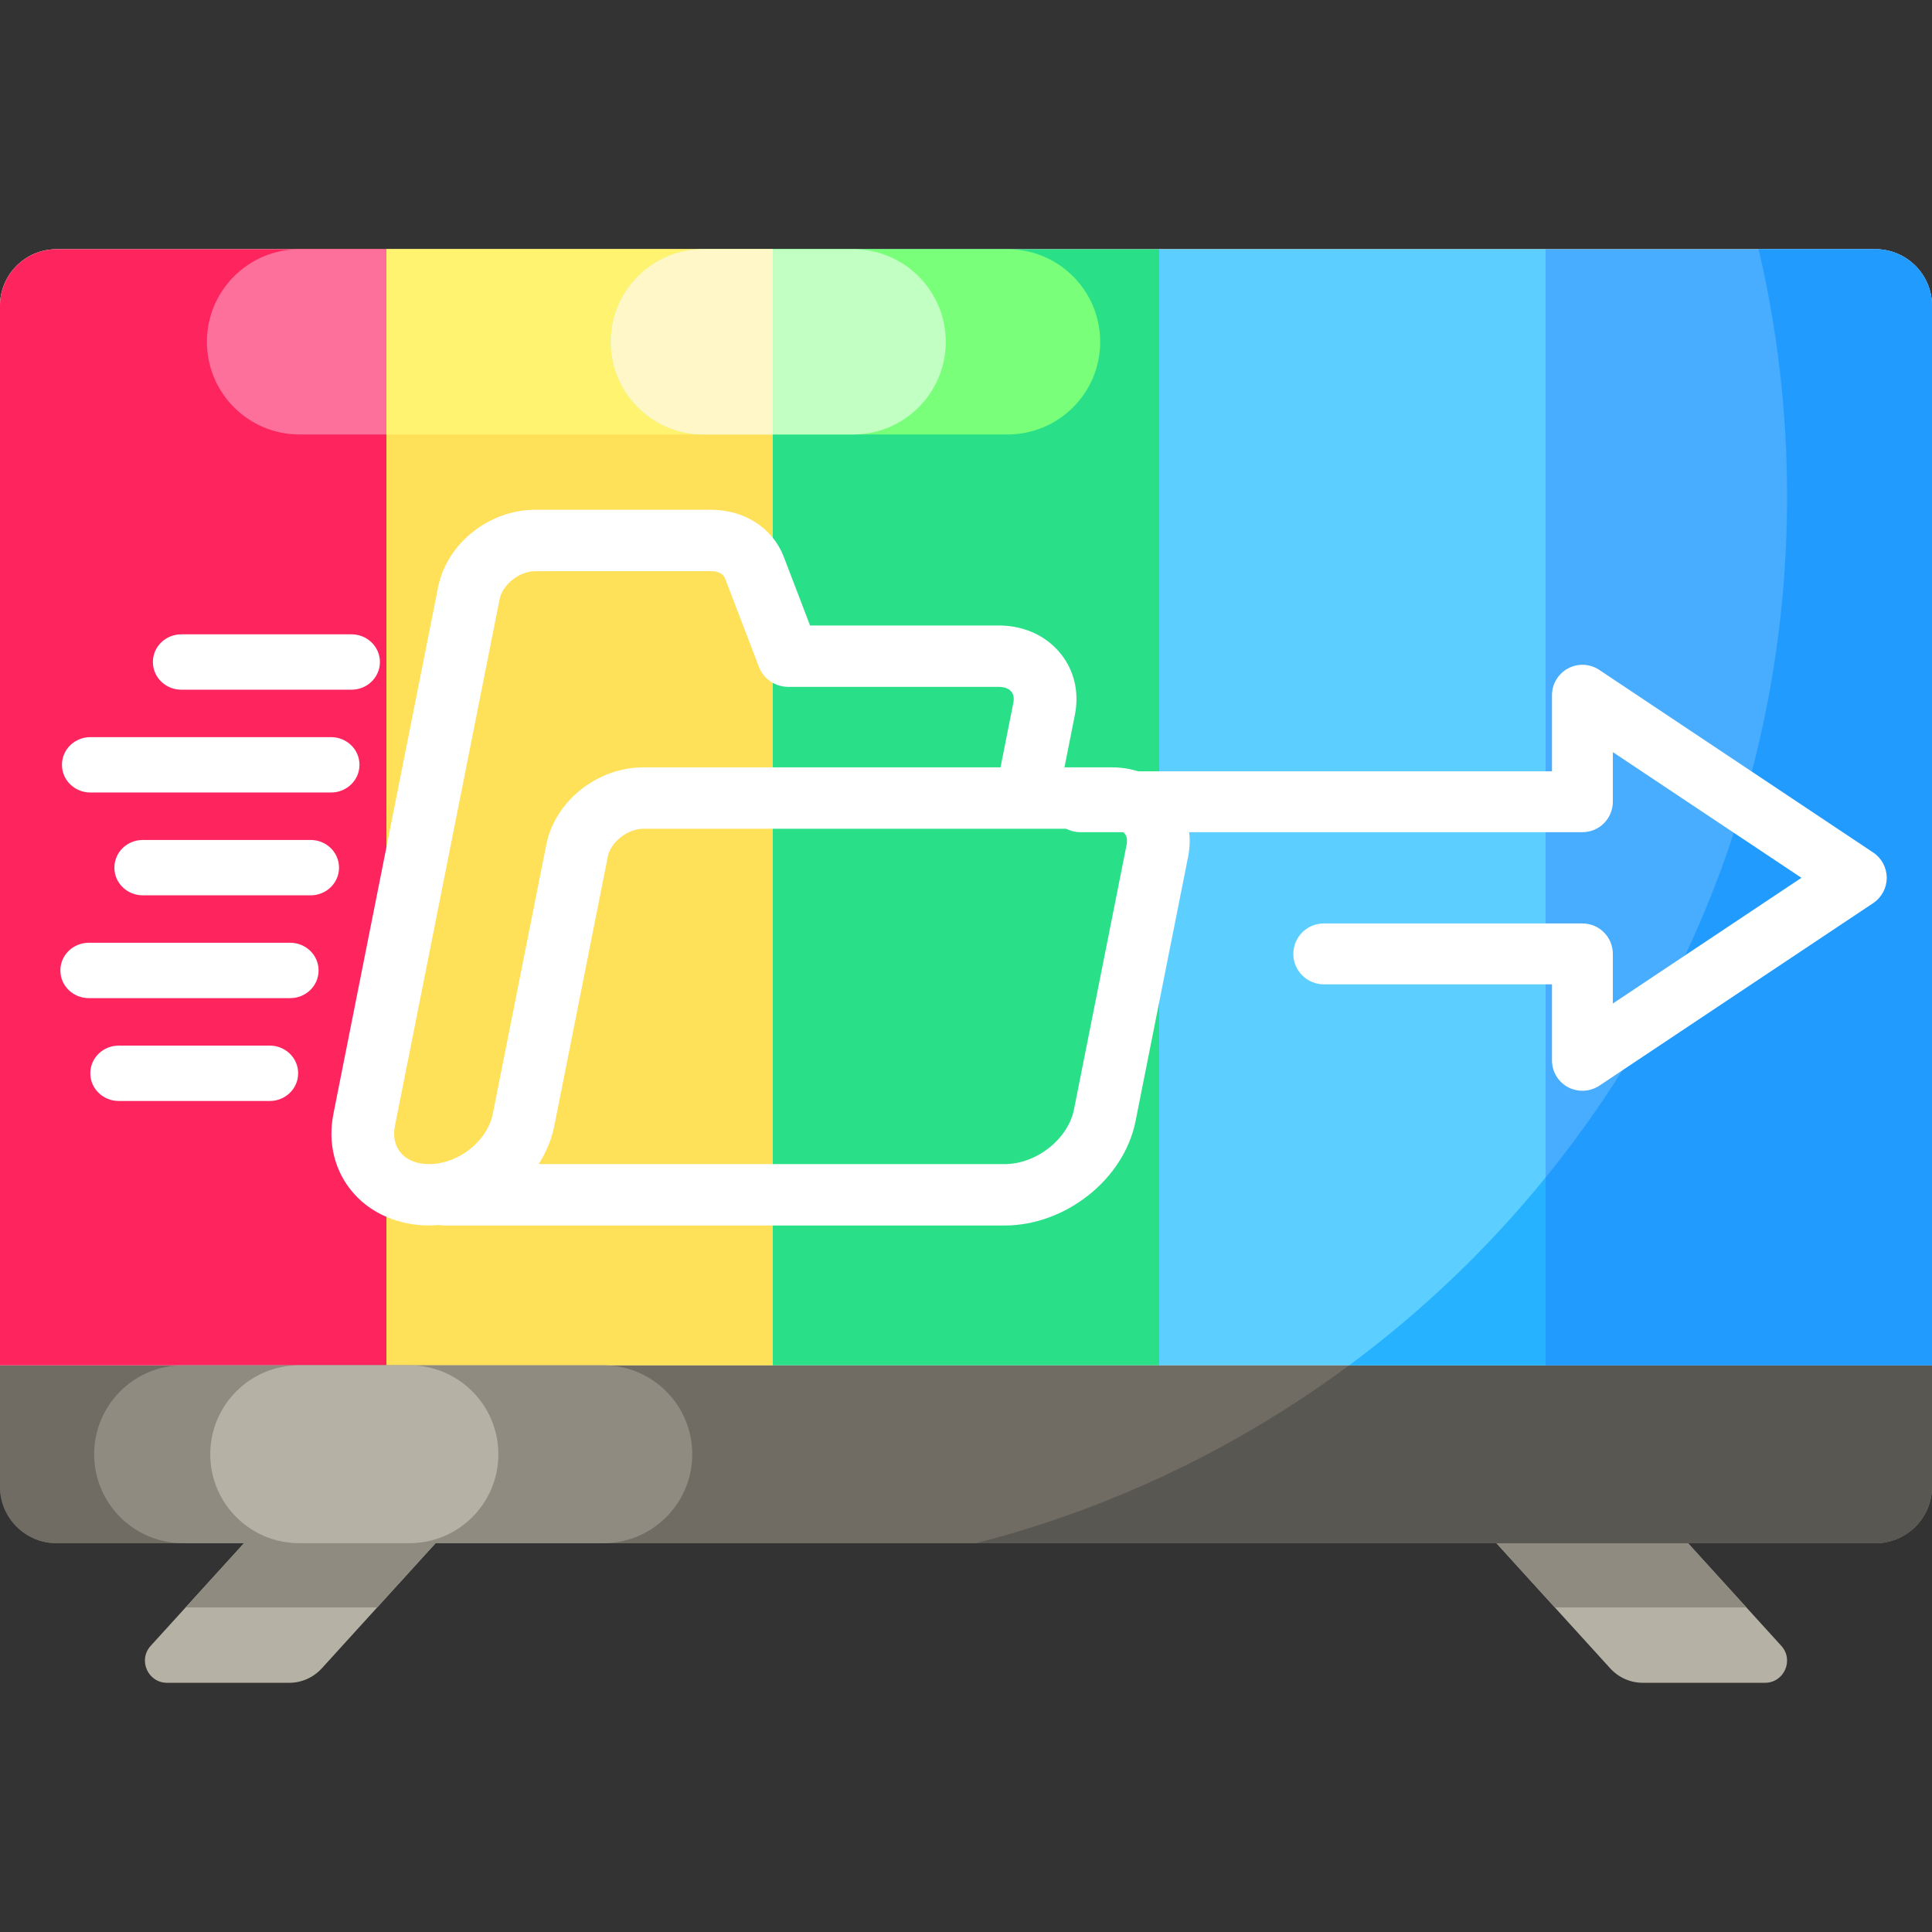
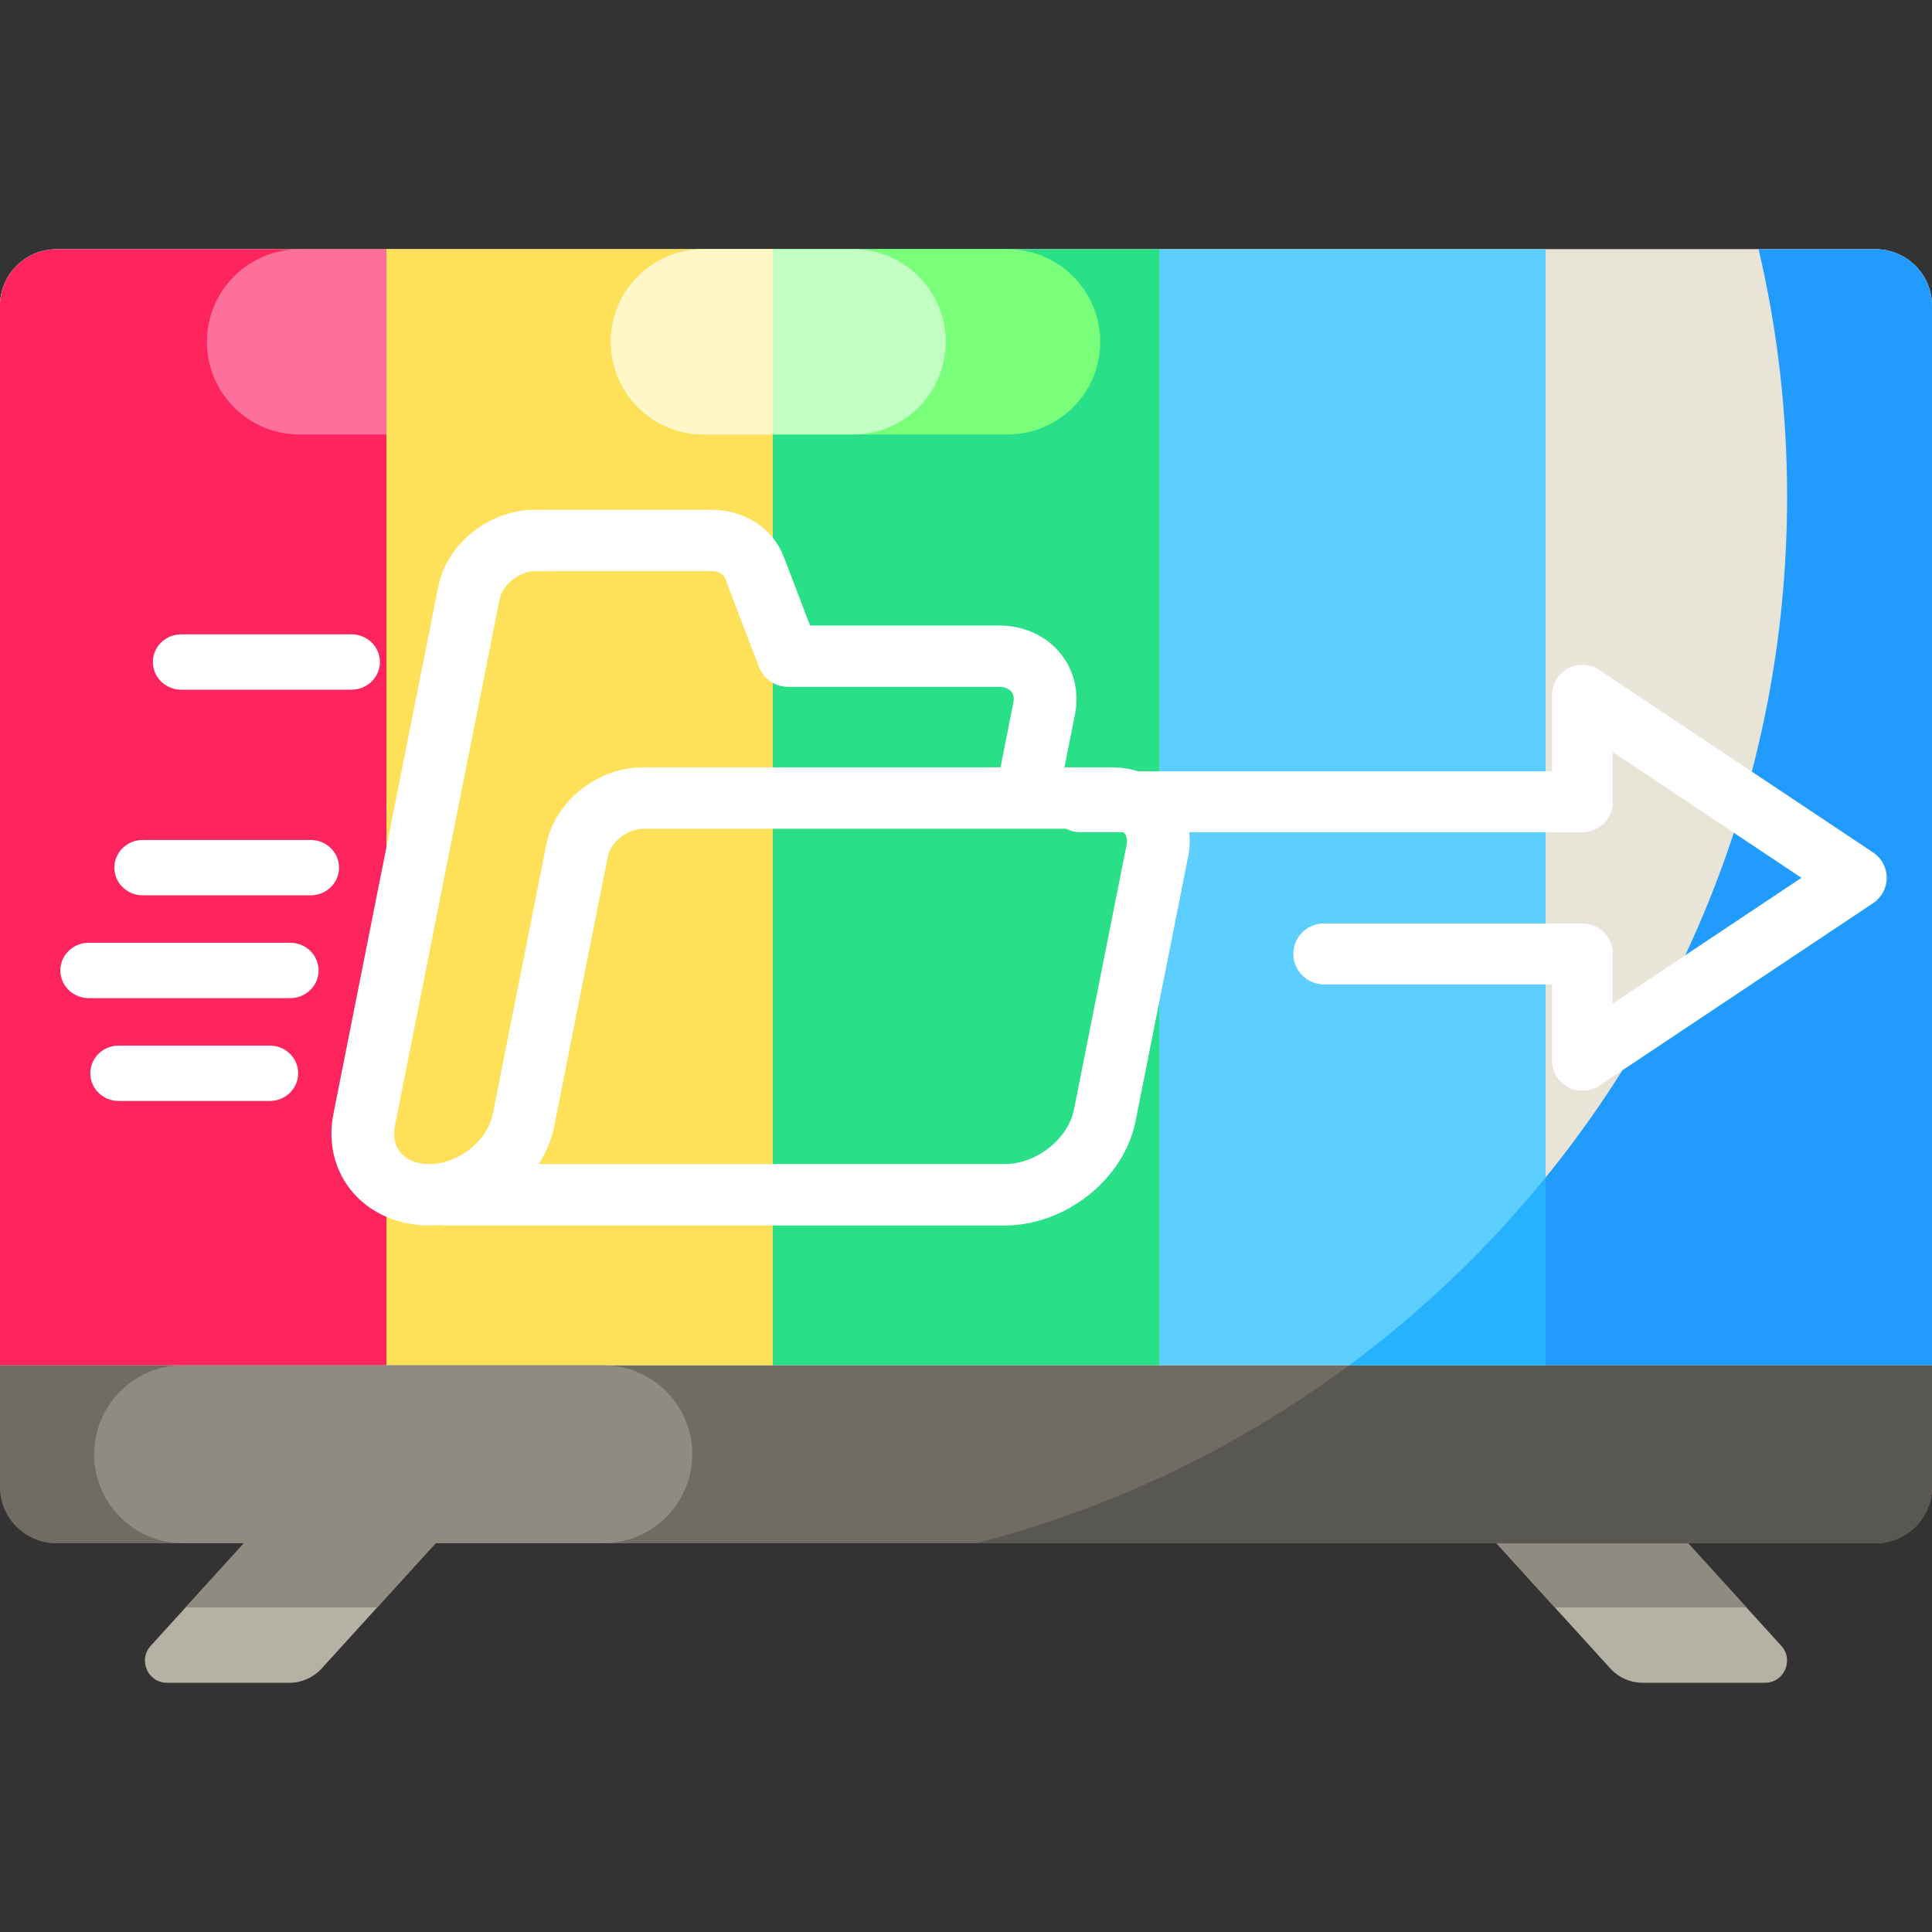
<svg xmlns="http://www.w3.org/2000/svg" width="128" height="128" viewBox="0 0 128 128" fill="none">
  <rect x="0" y="0" width="128" height="128" fill="#333333" stroke="none" />
  <g clip-path="url(#clip0_6967_8402)">
    <path d="M33.19 97.476L21.321 110.531C20.766 111.142 19.979 111.49 19.154 111.49H11.069C9.797 111.49 9.129 109.981 9.985 109.04L20.498 97.476H33.19Z" fill="#B5B1A4" />
    <path d="M94.811 97.476L106.679 110.531C107.234 111.142 108.021 111.49 108.847 111.49H116.932C118.203 111.49 118.871 109.981 118.015 109.04L107.503 97.476H94.811Z" fill="#B5B1A4" />
    <path d="M24.99 106.495L33.19 97.476H20.497L12.298 106.495H24.99Z" fill="#8F8B81" />
    <path d="M115.702 106.495L107.503 97.476H94.811L103.01 106.495H115.702Z" fill="#8F8B81" />
    <path d="M124.25 102.242H3.75C1.679 102.242 0 100.563 0 98.492V20.261C0 18.19 1.679 16.511 3.75 16.511H124.25C126.321 16.511 128 18.19 128 20.261V98.492C128 100.563 126.321 102.242 124.25 102.242Z" fill="#706C64" />
    <path d="M124.25 102.242H3.75C1.679 102.242 0 100.563 0 98.492V20.261C0 18.19 1.679 16.511 3.75 16.511H124.25C126.321 16.511 128 18.19 128 20.261V98.492C128 100.563 126.321 102.242 124.25 102.242Z" fill="#706C64" />
    <path d="M128 20.26V98.493C128 100.563 126.32 102.243 124.25 102.243H64.66C95.56 94.315 118.4 66.278 118.4 32.905C118.4 27.263 117.747 21.775 116.512 16.51H124.25C126.32 16.51 128 18.19 128 20.26Z" fill="#595751" />
    <path d="M128 90.452H0V20.261C0 18.19 1.679 16.511 3.75 16.511H124.25C126.321 16.511 128 18.19 128 20.261V90.452Z" fill="#E8E4D8" />
    <path d="M25.6 90.452H0V20.261C0 18.19 1.679 16.511 3.75 16.511H25.6V90.452Z" fill="#FE255F" />
    <path d="M25.6 16.51H51.2V90.453H25.6V16.51Z" fill="#FFE059" />
    <path d="M51.2 16.511H76.8V90.452H51.2V16.511Z" fill="#29E088" />
    <path d="M76.8 16.51H102.4V90.453H76.8V16.51Z" fill="#5CCEFF" />
-     <path d="M128 90.452H102.4V16.511H124.25C126.321 16.511 128 18.19 128 20.261V90.452Z" fill="#48ACFF" />
    <path d="M25.6 28.785H19.846C16.457 28.785 13.709 26.038 13.709 22.648C13.709 19.259 16.457 16.511 19.846 16.511H25.6V28.785Z" fill="#FC709B" />
-     <path d="M25.6 16.51H51.2V28.785H25.6V16.51Z" fill="#FFF370" />
    <path d="M72.89 22.648C72.89 26.038 70.142 28.785 66.752 28.785H51.2V16.51H66.752C70.142 16.51 72.89 19.258 72.89 22.648Z" fill="#79FF79" />
    <path d="M56.521 28.785H46.605C43.215 28.785 40.467 26.038 40.467 22.648C40.467 19.258 43.215 16.51 46.605 16.51H56.521C59.91 16.51 62.658 19.258 62.658 22.648C62.658 26.038 59.91 28.785 56.521 28.785Z" fill="#C2FFC2" />
    <path d="M51.2 28.785H46.605C43.215 28.785 40.467 26.038 40.467 22.648C40.467 19.258 43.215 16.51 46.605 16.51H51.2V28.785Z" fill="#FFF7C7" />
    <path d="M128 20.26V90.453H102.4V78.013C112.405 65.703 118.4 50.005 118.4 32.905C118.4 27.263 117.747 21.775 116.512 16.51H124.25C126.32 16.51 128 18.19 128 20.26Z" fill="#229BFF" />
    <path d="M102.4 78.013V90.453H89.393C94.233 86.865 98.605 82.683 102.4 78.013Z" fill="#27B2FF" />
    <path d="M39.968 102.242H12.134C8.878 102.242 6.239 99.603 6.239 96.347C6.239 93.092 8.878 90.452 12.134 90.452H39.968C43.224 90.452 45.863 93.092 45.863 96.347C45.863 99.603 43.224 102.242 39.968 102.242Z" fill="#8F8B81" />
-     <path d="M27.123 90.453H19.825C16.57 90.453 13.93 93.092 13.93 96.347C13.93 99.603 16.57 102.242 19.825 102.242H27.123C30.378 102.242 33.018 99.603 33.018 96.347C33.017 93.092 30.378 90.453 27.123 90.453Z" fill="#B5B1A4" />
    <path d="M47.1 34.373C49.046 34.373 50.715 35.4 51.374 37.122L53.255 42.04H66.166C67.566 42.04 68.834 42.565 69.7 43.559L69.858 43.752C70.563 44.664 70.841 45.801 70.671 46.98L70.627 47.234L69.792 51.439H73.668C75.068 51.439 76.337 51.965 77.203 52.959C78.079 53.964 78.398 55.28 78.13 56.633L74.645 74.162C73.933 77.74 70.308 80.593 66.553 80.593H29.436C29.326 80.593 29.217 80.581 29.111 80.557C27.093 80.751 25.114 80.08 23.862 78.644C22.74 77.357 22.332 75.666 22.678 73.915V73.915L29.613 39.024C30.137 36.388 32.708 34.373 35.461 34.373H47.1ZM36.06 37.243H35.461C34.809 37.243 34.129 37.505 33.574 37.946C33.019 38.387 32.633 38.973 32.515 39.568V39.569L25.581 74.459V74.46C25.395 75.388 25.606 76.203 26.118 76.791L26.217 76.898C26.727 77.416 27.489 77.725 28.42 77.725C30.66 77.725 32.826 75.985 33.237 73.915L36.779 56.09C37.303 53.455 39.873 51.439 42.626 51.439H66.779L67.723 46.69L67.753 46.494C67.791 46.11 67.707 45.784 67.536 45.531L67.443 45.411C67.179 45.108 66.743 44.907 66.166 44.907H52.227C51.626 44.907 51.063 44.548 50.843 43.972L48.603 38.119C48.407 37.605 47.894 37.24 47.1 37.24H36.06V37.243ZM42.628 54.307C41.976 54.307 41.296 54.569 40.741 55.01C40.185 55.452 39.8 56.037 39.682 56.632V56.633L36.139 74.459C35.899 75.669 35.308 76.787 34.497 77.725H66.553C68.967 77.725 71.3 75.852 71.743 73.619L75.227 56.09L75.257 55.894C75.295 55.511 75.211 55.185 75.04 54.931L74.947 54.811C74.683 54.508 74.246 54.307 73.669 54.307H42.628Z" fill="white" stroke="white" stroke-width="1.2" />
    <path d="M23.293 42.526C24.029 42.526 24.669 43.1 24.67 43.86C24.67 44.62 24.029 45.193 23.293 45.194H12.007C11.27 45.193 10.63 44.62 10.63 43.86C10.63 43.1 11.27 42.526 12.007 42.526H23.293Z" fill="white" stroke="white" />
-     <path d="M21.939 49.337C22.675 49.337 23.316 49.911 23.316 50.671C23.316 51.432 22.674 52.005 21.938 52.005H5.982C5.246 52.005 4.605 51.431 4.605 50.671C4.606 49.911 5.246 49.337 5.982 49.337H21.939Z" fill="white" stroke="white" />
    <path d="M20.584 56.15C21.32 56.15 21.961 56.724 21.961 57.484C21.961 58.244 21.32 58.818 20.584 58.818H9.455C8.719 58.818 8.078 58.244 8.078 57.484C8.078 56.724 8.719 56.15 9.455 56.15H20.584Z" fill="white" stroke="white" />
    <path d="M19.23 62.961C19.966 62.961 20.607 63.535 20.607 64.295C20.607 65.055 19.966 65.629 19.23 65.629H5.877C5.141 65.629 4.5 65.055 4.5 64.295C4.5 63.535 5.141 62.961 5.877 62.961H19.23Z" fill="white" stroke="white" />
    <path d="M17.877 69.774C18.613 69.774 19.253 70.348 19.253 71.108C19.253 71.868 18.613 72.442 17.877 72.442H7.861C7.125 72.442 6.484 71.868 6.484 71.108C6.484 70.348 7.125 69.774 7.861 69.774H17.877Z" fill="white" stroke="white" />
    <path d="M103.888 72.032C104.211 72.201 104.573 72.28 104.936 72.263C105.3 72.245 105.653 72.131 105.958 71.931L124.102 59.835C124.379 59.651 124.605 59.402 124.762 59.109C124.918 58.816 125 58.49 125 58.158C125 57.826 124.918 57.499 124.762 57.206C124.605 56.914 124.379 56.664 124.102 56.48L105.958 44.384C105.654 44.181 105.301 44.065 104.937 44.047C104.572 44.03 104.21 44.111 103.888 44.284C103.566 44.456 103.297 44.712 103.11 45.025C102.922 45.338 102.823 45.697 102.823 46.062V51.102H71.574C71.039 51.102 70.526 51.314 70.148 51.692C69.77 52.07 69.558 52.583 69.558 53.118C69.558 53.652 69.77 54.165 70.148 54.543C70.526 54.921 71.039 55.134 71.574 55.134H104.839C105.374 55.134 105.887 54.921 106.265 54.543C106.643 54.165 106.855 53.652 106.855 53.118V49.829L119.35 58.158L106.855 66.487V63.198C106.855 62.663 106.643 62.15 106.265 61.772C105.887 61.394 105.374 61.182 104.839 61.182H87.703C87.168 61.182 86.655 61.394 86.277 61.772C85.899 62.15 85.686 62.663 85.686 63.198C85.686 63.733 85.899 64.245 86.277 64.623C86.655 65.001 87.168 65.214 87.703 65.214H102.823V70.254C102.823 70.619 102.922 70.977 103.11 71.29C103.297 71.603 103.566 71.859 103.888 72.032Z" fill="white" />
  </g>
  <defs>
    <clipPath id="clip0_6967_8402">
      <rect width="128" height="128" fill="white" />
    </clipPath>
  </defs>
</svg>